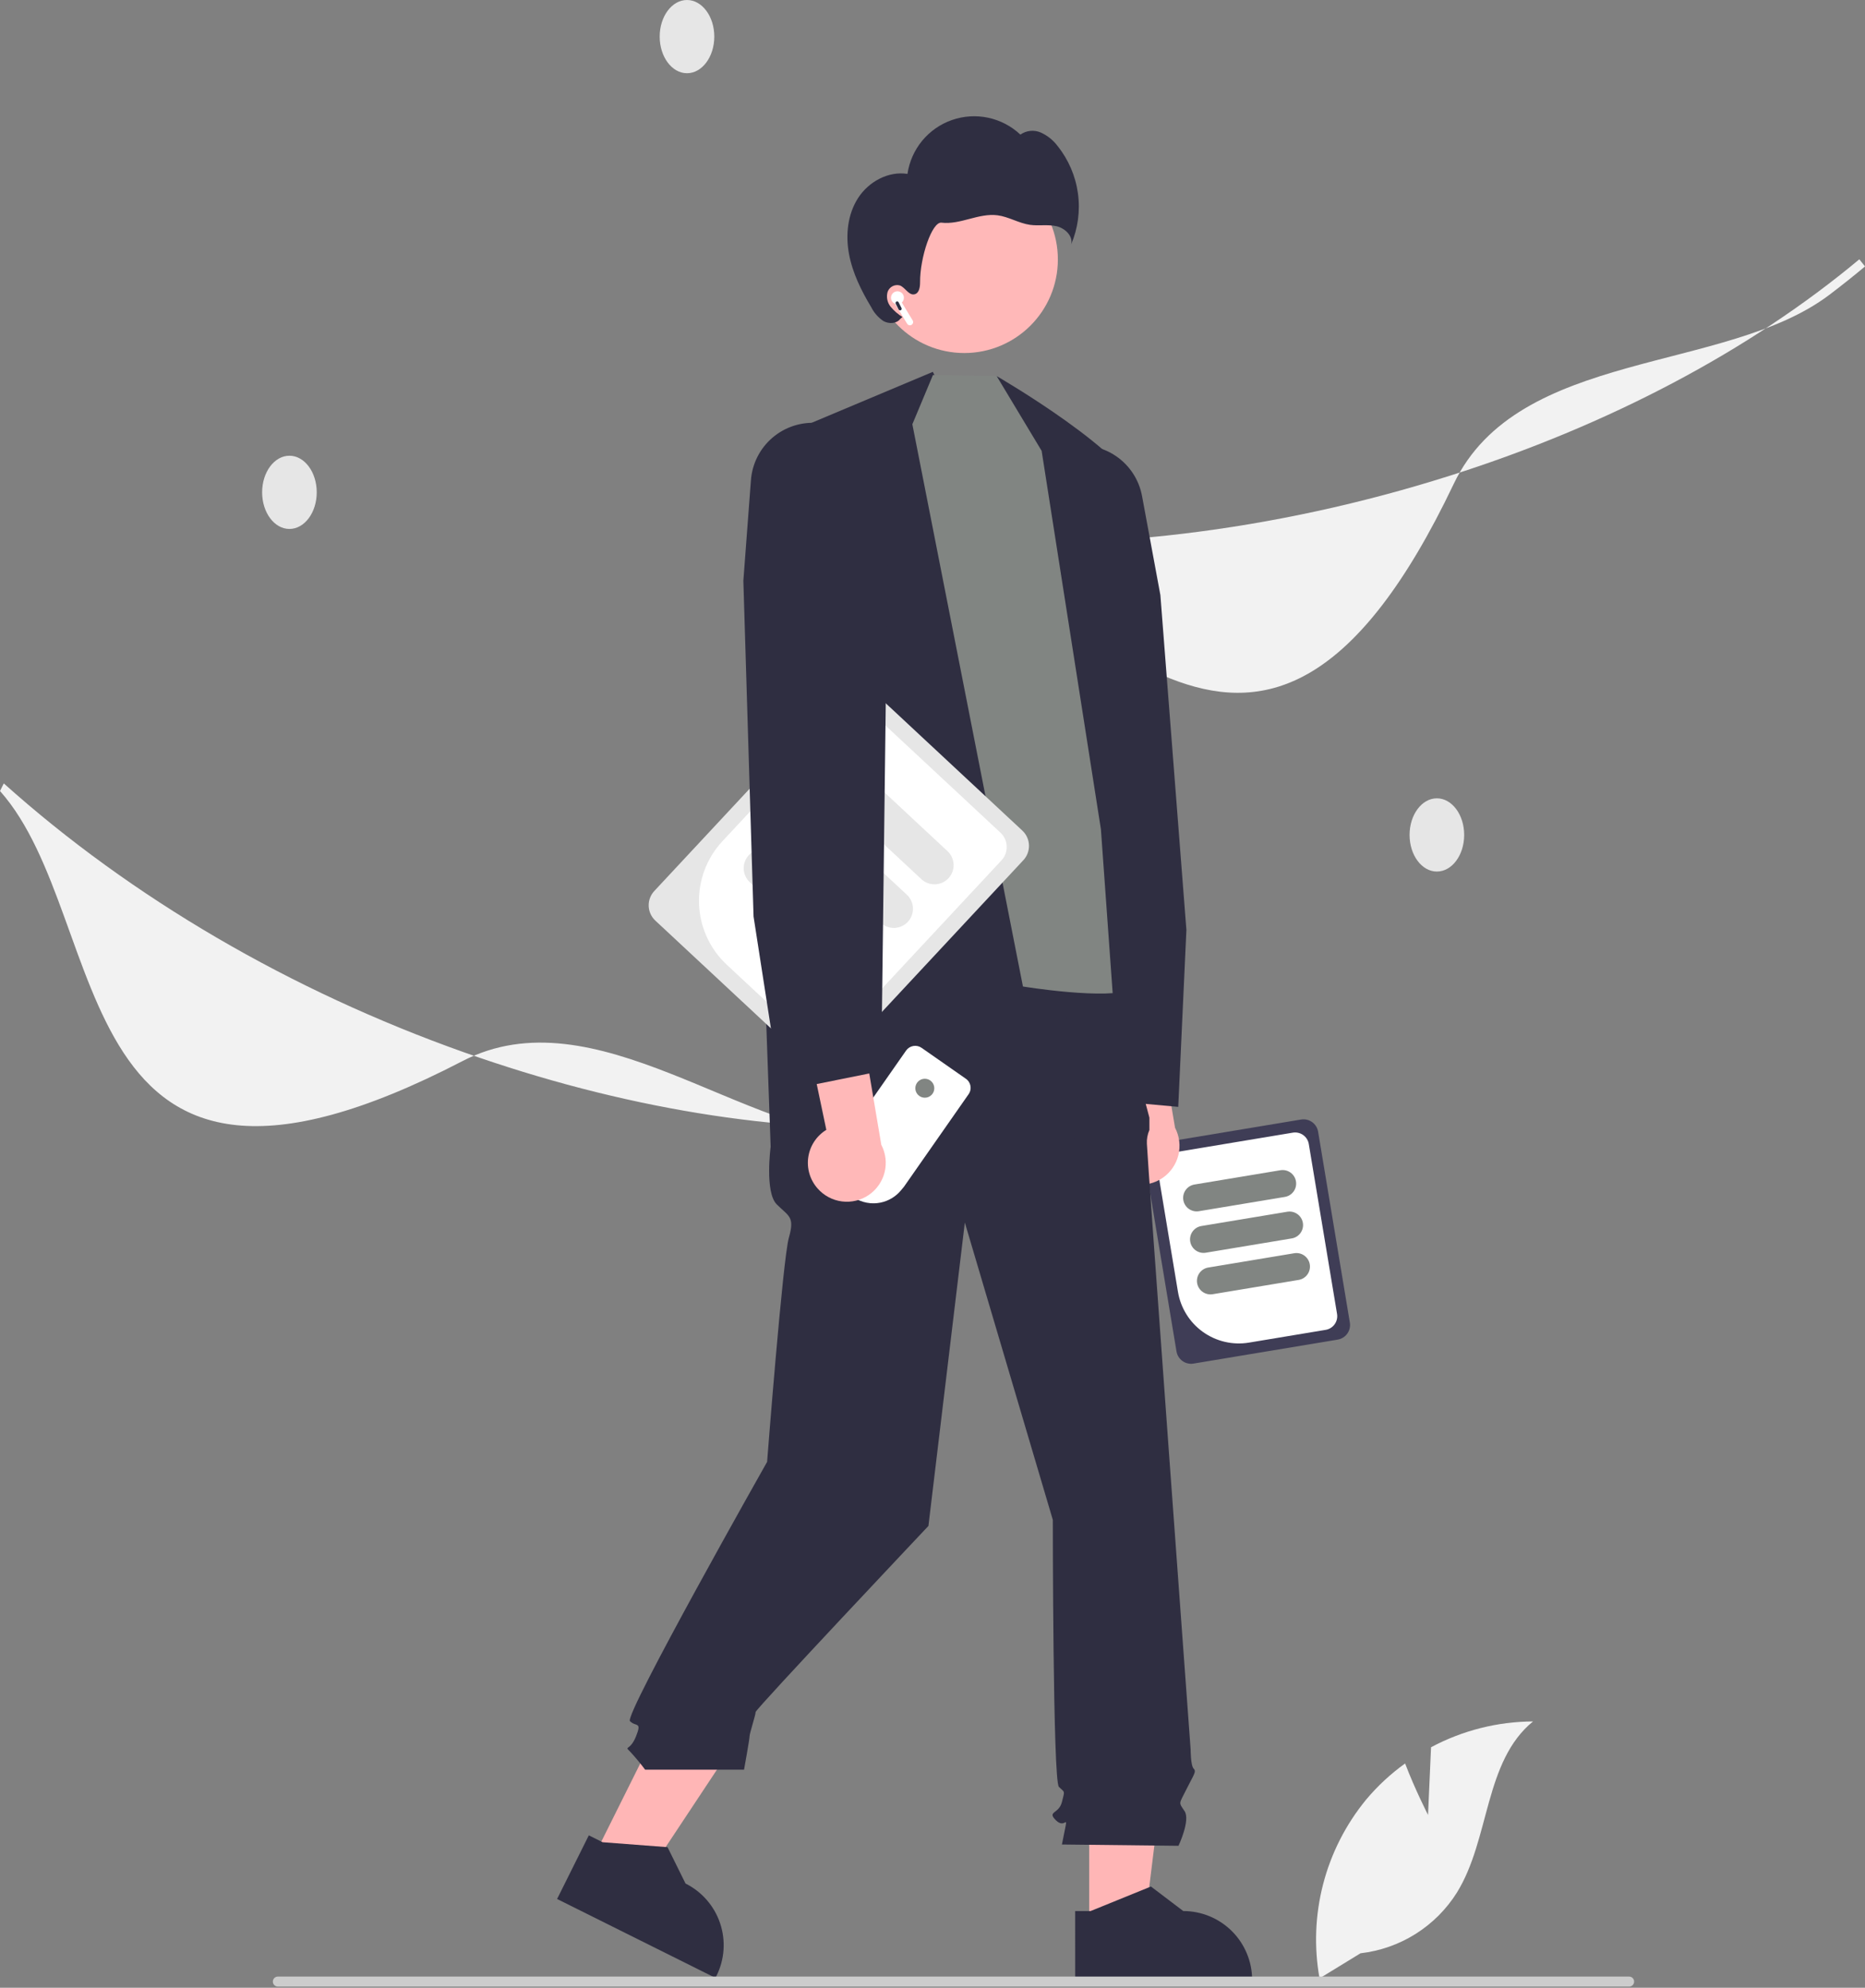
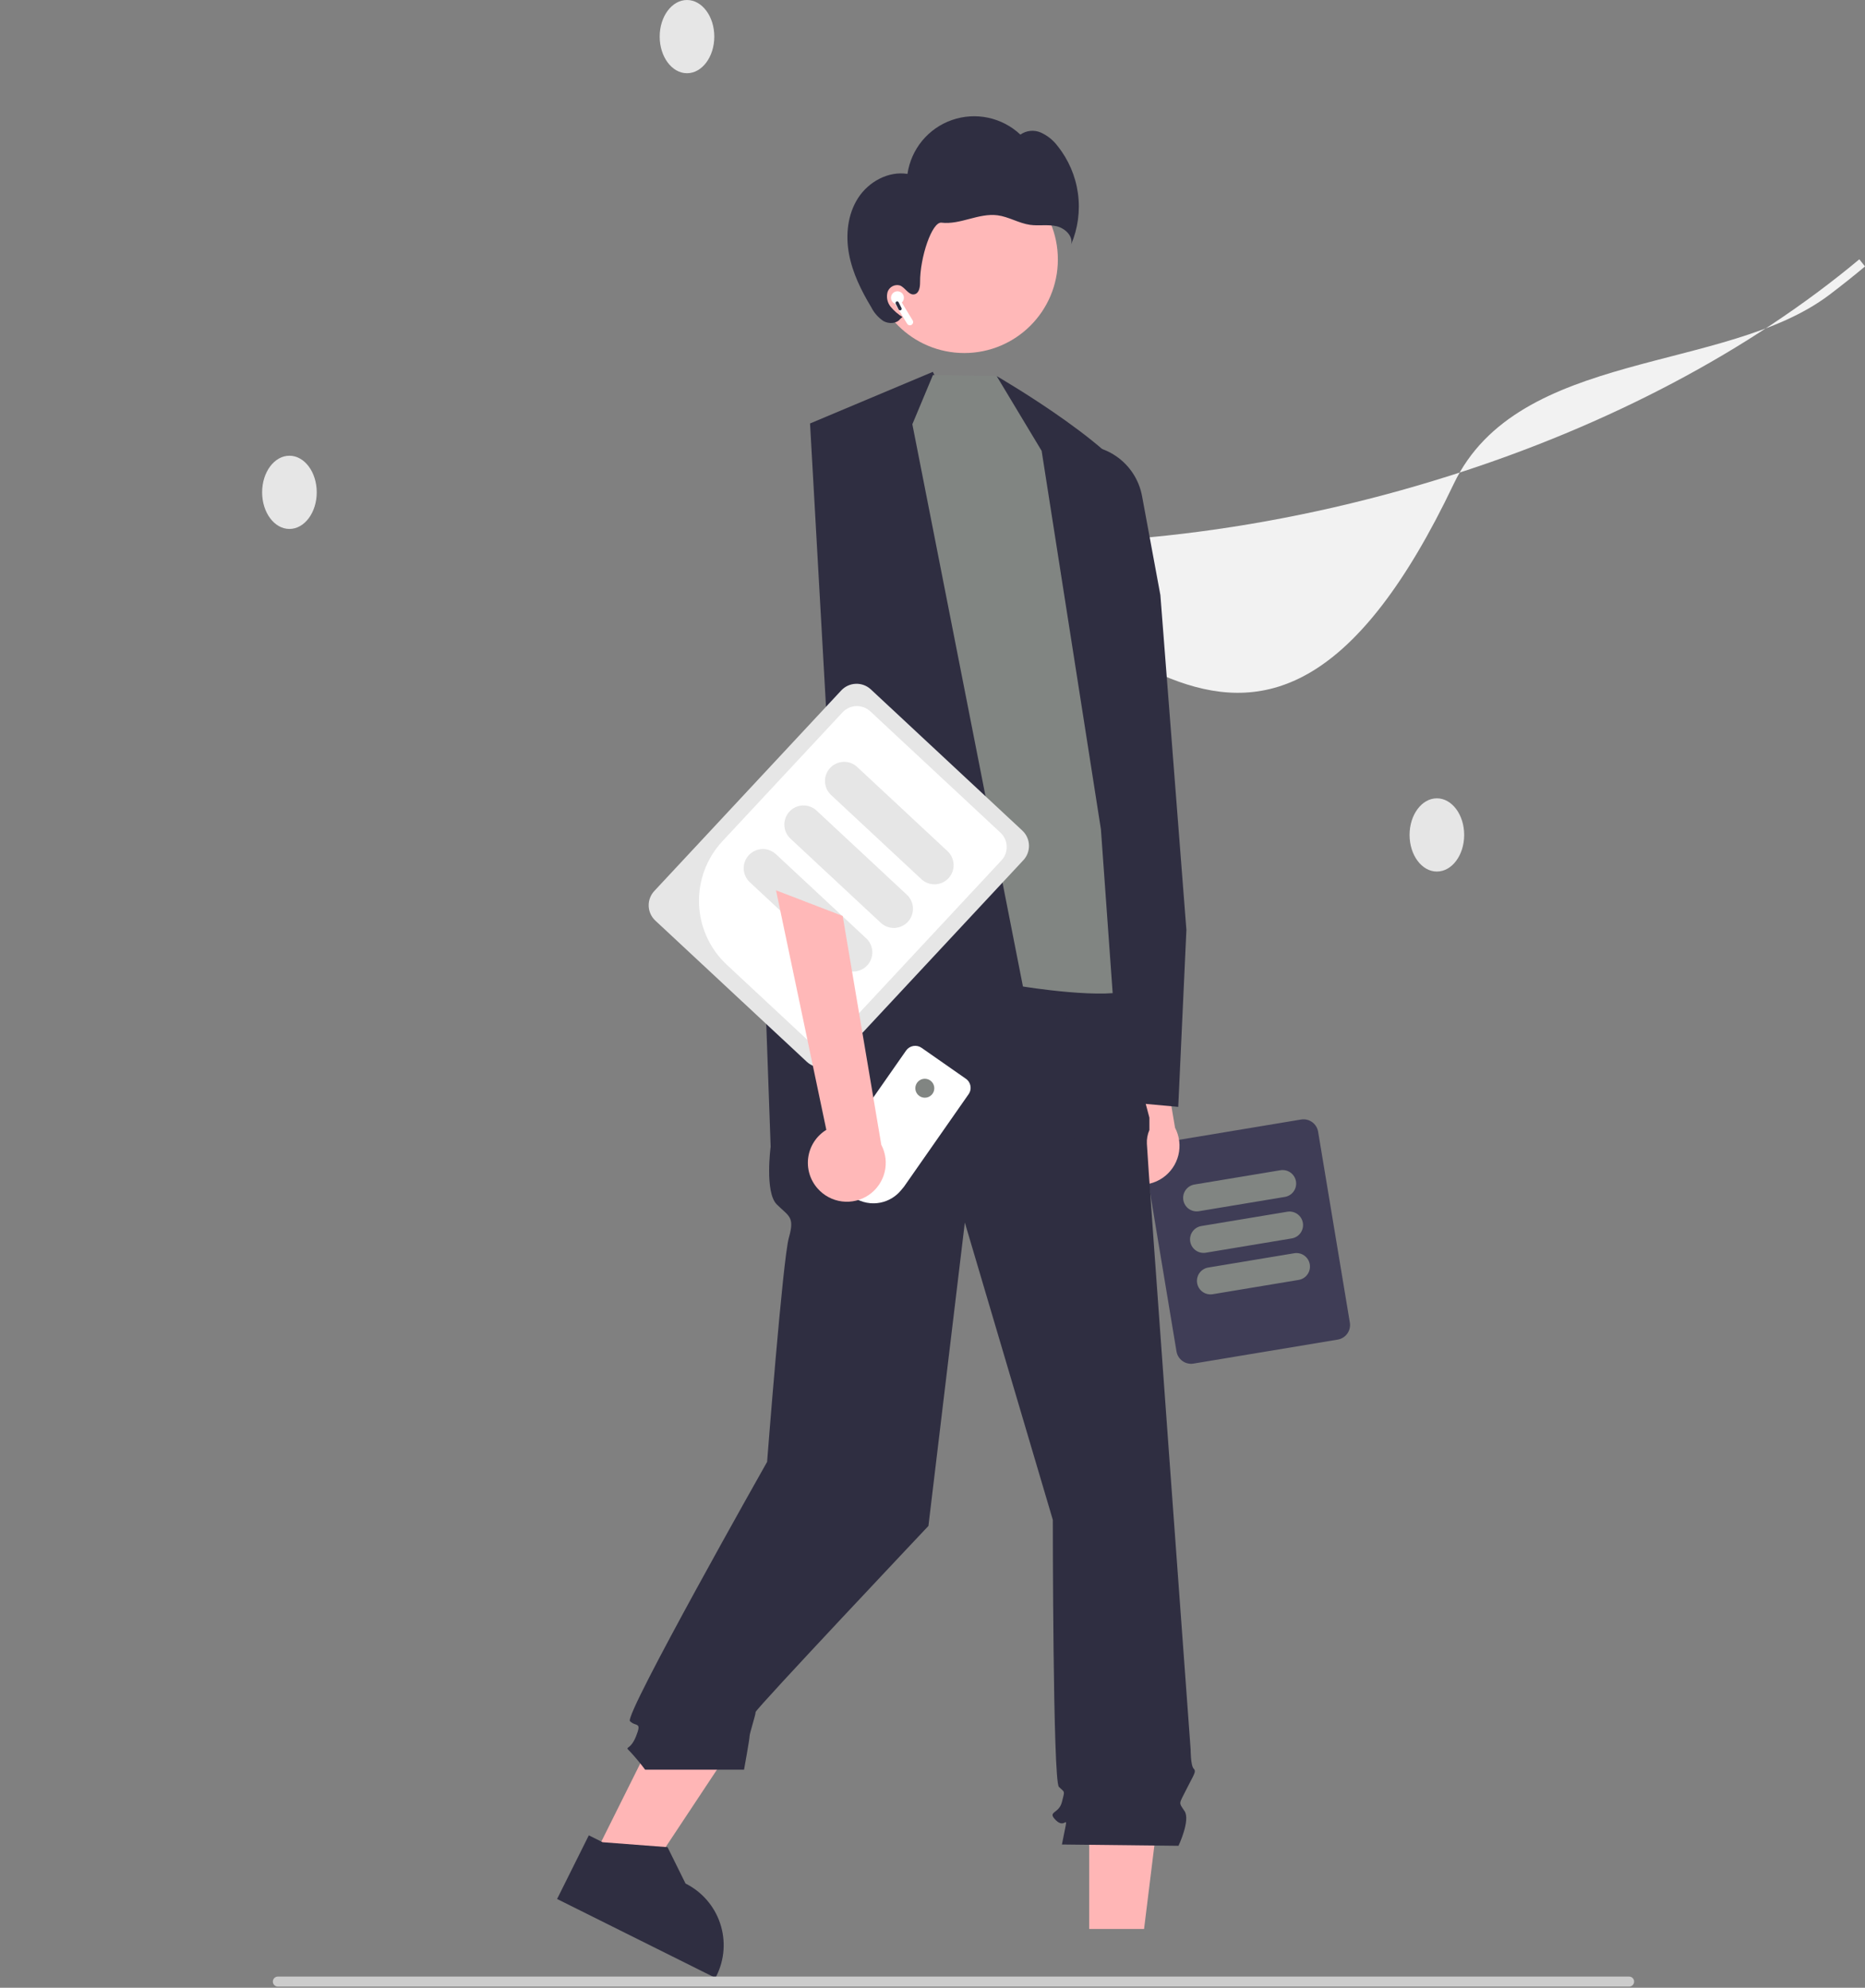
<svg xmlns="http://www.w3.org/2000/svg" width="577" height="615" viewBox="0 0 577 615" fill="none">
  <rect x="0" y="0" width="577" height="615" fill="#808080" stroke="none" />
  <g clip-path="url(#clip0_188_1284)">
-     <path d="M270.981 351.865C230.568 351.865 184.124 307.018 143.032 328.326C18.617 392.84 35.743 284.886 0 244.737L1.173 242.384C40.612 277.747 89.853 306.519 143.572 325.588C192.118 342.823 241.027 350.808 284.996 348.701L285.072 351.53C280.429 351.754 275.732 351.866 270.981 351.865Z" fill="#F2F2F2" />
    <path d="M565.978 91.211C533.763 115.61 469.662 107.902 449.77 149.697C389.542 276.243 338.016 179.846 285.282 169.421L284.797 166.836C337.587 171.215 394.211 164.421 448.548 147.189C497.652 131.618 541.463 108.453 575.24 80.227L577.009 82.436C573.443 85.418 569.766 88.343 565.978 91.211Z" fill="#F2F2F2" />
    <path d="M89.545 163.655C94.21 163.655 97.992 158.583 97.992 152.327C97.992 146.071 94.21 141 89.545 141C84.88 141 81.098 146.071 81.098 152.327C81.098 158.583 84.88 163.655 89.545 163.655Z" fill="#E6E6E6" />
    <path d="M444.545 269.655C449.21 269.655 452.992 264.583 452.992 258.327C452.992 252.071 449.21 247 444.545 247C439.88 247 436.098 252.071 436.098 258.327C436.098 264.583 439.88 269.655 444.545 269.655Z" fill="#E6E6E6" />
    <path d="M212.545 22.655C217.21 22.655 220.992 17.584 220.992 11.328C220.992 5.071 217.21 0 212.545 0C207.88 0 204.098 5.071 204.098 11.328C204.098 17.584 207.88 22.655 212.545 22.655Z" fill="#E6E6E6" />
    <path d="M363.988 418.131L354.165 359.056C353.967 357.86 354.252 356.634 354.957 355.648C355.662 354.662 356.729 353.996 357.925 353.796L402.54 346.377C403.736 346.179 404.961 346.464 405.947 347.169C406.933 347.874 407.6 348.941 407.8 350.137L417.623 409.212C417.821 410.408 417.536 411.634 416.831 412.62C416.126 413.606 415.059 414.272 413.863 414.472L369.248 421.891C368.052 422.089 366.827 421.804 365.841 421.099C364.855 420.394 364.188 419.327 363.988 418.131Z" fill="#3F3D56" />
-     <path d="M364.445 399.719L358.13 361.74C357.945 360.62 358.211 359.472 358.872 358.548C359.532 357.625 360.531 357.001 361.651 356.814L399.994 350.438C401.114 350.253 402.262 350.52 403.185 351.18C404.109 351.84 404.733 352.839 404.92 353.959L413.662 406.528C413.847 407.648 413.58 408.796 412.92 409.719C412.259 410.643 411.26 411.267 410.14 411.454L386.387 415.404C381.398 416.228 376.286 415.039 372.173 412.099C368.059 409.158 365.28 404.706 364.445 399.719Z" fill="white" />
    <path d="M366.099 371.304C365.918 370.21 366.179 369.088 366.824 368.186C367.469 367.283 368.446 366.674 369.54 366.49L396.138 362.067C396.68 361.977 397.235 361.995 397.77 362.119C398.305 362.243 398.811 362.471 399.258 362.791C399.705 363.111 400.085 363.515 400.375 363.981C400.666 364.447 400.862 364.966 400.952 365.508C401.042 366.05 401.025 366.605 400.901 367.14C400.776 367.675 400.548 368.181 400.229 368.628C399.909 369.075 399.505 369.455 399.038 369.745C398.572 370.036 398.053 370.232 397.511 370.322L370.913 374.745C369.818 374.926 368.697 374.665 367.794 374.02C366.892 373.375 366.282 372.398 366.099 371.304Z" fill="#818582" />
    <path d="M368.234 384.145C368.053 383.05 368.314 381.929 368.959 381.027C369.604 380.124 370.581 379.514 371.675 379.331L398.273 374.908C398.815 374.818 399.37 374.836 399.905 374.96C400.44 375.084 400.946 375.312 401.393 375.632C401.84 375.951 402.219 376.356 402.51 376.822C402.801 377.288 402.997 377.807 403.087 378.349C403.177 378.891 403.16 379.446 403.035 379.981C402.911 380.516 402.683 381.022 402.363 381.469C402.044 381.916 401.639 382.295 401.173 382.586C400.707 382.877 400.188 383.073 399.646 383.163L373.047 387.586C371.953 387.767 370.831 387.506 369.929 386.861C369.027 386.216 368.417 385.239 368.234 384.145Z" fill="#818582" />
    <path d="M370.37 396.986C370.19 395.891 370.45 394.77 371.096 393.867C371.741 392.965 372.717 392.355 373.812 392.172L400.41 387.749C401.505 387.567 402.627 387.827 403.529 388.472C404.432 389.118 405.042 390.095 405.224 391.19C405.406 392.285 405.145 393.407 404.5 394.309C403.855 395.212 402.877 395.822 401.783 396.004L375.184 400.427C374.09 400.607 372.968 400.347 372.066 399.701C371.163 399.056 370.554 398.08 370.37 396.986Z" fill="#818582" />
    <path d="M343.844 362.451C342.682 361.143 341.82 359.596 341.321 357.92C340.821 356.243 340.695 354.477 340.952 352.747C341.208 351.016 341.841 349.363 342.806 347.904C343.77 346.444 345.043 345.214 346.535 344.3L330.973 270.199L351.599 278.129L363.54 348.921C364.91 351.529 365.276 354.548 364.568 357.407C363.861 360.267 362.129 362.767 359.701 364.434C357.273 366.102 354.318 366.821 351.395 366.456C348.473 366.09 345.786 364.665 343.844 362.451Z" fill="#FFB8B8" />
    <path d="M336.978 596.816L353.955 596.815L362.032 531.329L336.975 531.33L336.978 596.816Z" fill="#FFB6B6" />
-     <path d="M332.646 591.273L337.425 591.272L356.082 583.685L366.082 591.271H366.083C371.734 591.272 377.154 593.517 381.149 597.512C385.145 601.508 387.39 606.928 387.391 612.578V613.271L332.648 613.273L332.646 591.273Z" fill="#2F2E41" />
    <path d="M183.572 574.742L198.767 582.315L235.208 527.31L212.782 516.133L183.572 574.742Z" fill="#FFB6B6" />
    <path d="M182.169 567.849L186.446 569.981L206.528 571.513L212.094 582.763L212.095 582.764C217.152 585.285 221.001 589.712 222.795 595.071C224.588 600.429 224.18 606.281 221.66 611.339L221.351 611.959L172.355 587.54L182.169 567.849Z" fill="#2F2E41" />
    <path d="M344.499 299.403L236.55 302.219L238.427 354.786C238.427 354.786 236.55 368.866 240.305 372.621C244.06 376.375 245.937 376.375 244.06 382.946C242.182 389.517 237.329 452.299 237.329 452.299C237.329 452.299 193.023 530.639 194.901 532.516C196.778 534.393 198.655 532.516 196.778 537.209C194.901 541.903 193.023 540.025 194.901 541.903C196.564 543.696 198.13 545.576 199.594 547.535H230.192C230.192 547.535 231.903 538.148 231.903 537.209C231.903 536.271 233.78 530.639 233.78 529.7C233.78 528.761 287.239 472.122 287.239 472.122L298.503 378.253L325.725 470.244C325.725 470.244 325.725 550.971 327.603 552.849C329.48 554.726 329.48 553.787 328.541 557.542C327.603 561.297 323.848 560.358 326.664 563.174C329.48 565.99 330.419 561.297 329.48 565.99L328.541 570.684L364.605 571.087C364.605 571.087 368.36 563.174 366.482 560.358C364.605 557.542 364.718 558.311 367.008 553.702C369.299 549.094 370.237 548.155 369.299 547.217C368.36 546.278 368.36 541.285 368.36 541.285C368.36 541.285 354.825 356.663 354.825 353.847C354.754 352.398 355.021 350.952 355.604 349.624V345.802L352.009 332.257L344.499 299.403Z" fill="#2F2E41" />
-     <path d="M441.81 561.537L442.741 540.593C452.451 535.403 463.281 532.662 474.291 532.607C459.138 544.995 461.032 568.876 450.759 585.536C447.515 590.707 443.149 595.082 437.984 598.337C432.819 601.592 426.988 603.643 420.923 604.337L408.243 612.101C406.503 602.401 406.887 592.439 409.367 582.902C411.848 573.364 416.367 564.478 422.613 556.855C426.159 552.613 430.225 548.835 434.716 545.61C437.753 553.618 441.81 561.537 441.81 561.537Z" fill="#F2F2F2" />
    <path d="M288.603 115.052L342.674 224.404L332.095 357.116L263.001 350.803L250.611 131.022L288.603 115.052Z" fill="#2F2E41" />
    <path d="M364.529 342.465L332.934 339.577L332.885 339.176L311.682 163.616L316.427 150.46C317.562 147.337 319.486 144.56 322.012 142.401C324.538 140.241 327.579 138.771 330.841 138.134C333.326 137.655 335.881 137.672 338.359 138.186C340.837 138.699 343.188 139.697 345.279 141.123C347.369 142.55 349.157 144.375 350.538 146.495C351.92 148.615 352.868 150.988 353.329 153.476L359.003 184.125L367.053 287.728L364.529 342.465Z" fill="#2F2E41" />
    <path d="M282.268 131.268L288.64 116.023L308.362 116.369L328.926 145.459L350.511 236.232C350.511 236.232 358.264 302.541 350.511 306.042C342.758 309.542 316.482 305.219 316.482 305.219L282.268 131.268Z" fill="#818582" />
    <path d="M308.361 116.369C308.361 116.369 350.844 140.927 352.506 153.746C354.168 166.565 359.731 323.465 359.731 323.465L344.708 313.757L340.602 256.573L322.267 139.494L308.361 116.369Z" fill="#2F2E41" />
    <path d="M298.333 109.227C314.323 109.227 327.286 96.264 327.286 80.273C327.286 64.282 314.323 51.319 298.333 51.319C282.342 51.319 269.379 64.282 269.379 80.273C269.379 96.264 282.342 109.227 298.333 109.227Z" fill="#FFB8B8" />
    <path d="M265.49 61.248C268.742 56.218 274.843 52.866 280.757 53.808C281.308 50.033 282.883 46.482 285.312 43.541C287.741 40.6 290.93 38.382 294.533 37.128C298.135 35.874 302.013 35.632 305.743 36.429C309.473 37.226 312.914 39.031 315.689 41.648C316.602 41.005 317.665 40.609 318.775 40.498C319.886 40.387 321.007 40.565 322.029 41.014C324.064 41.939 325.835 43.361 327.179 45.148C330.573 49.38 332.756 54.453 333.495 59.828C334.234 65.202 333.502 70.677 331.377 75.668C332.1 73.04 329.467 70.568 326.806 69.978C324.145 69.389 321.354 69.947 318.656 69.563C315.198 69.071 312.089 67.064 308.625 66.613C305.714 66.234 302.787 66.98 299.948 67.728C297.11 68.476 294.19 69.239 291.275 68.893C288.36 68.547 284.604 79.594 284.655 87.376C284.664 88.85 284.361 90.744 282.92 91.056C281.145 91.442 280.116 88.993 278.427 88.325C277.649 88.102 276.814 88.19 276.099 88.57C275.384 88.95 274.844 89.593 274.594 90.363C274.381 91.146 274.358 91.969 274.528 92.763C274.697 93.556 275.053 94.298 275.567 94.926C276.605 96.171 277.838 97.24 279.217 98.092L278.521 98.671C277.364 100.2 274.964 100.266 273.296 99.32C271.701 98.24 270.409 96.769 269.544 95.048C266.458 89.915 263.751 84.447 262.662 78.558C261.573 72.669 262.239 66.278 265.49 61.248Z" fill="#2F2E41" />
    <path d="M202.425 275.677L260.271 213.617C261.443 212.362 263.065 211.624 264.781 211.564C266.497 211.503 268.167 212.126 269.424 213.295L316.293 256.982C317.548 258.154 318.287 259.776 318.347 261.492C318.407 263.208 317.785 264.878 316.615 266.135L258.77 328.195C257.598 329.45 255.976 330.189 254.259 330.249C252.543 330.309 250.874 329.686 249.616 328.517L202.747 284.831C201.492 283.659 200.754 282.037 200.693 280.321C200.633 278.604 201.256 276.935 202.425 275.677Z" fill="#E6E6E6" />
    <path d="M223.492 260.283L260.68 220.386C261.778 219.21 263.297 218.519 264.904 218.462C266.511 218.406 268.075 218.989 269.253 220.084L309.533 257.629C310.708 258.727 311.4 260.246 311.456 261.853C311.513 263.46 310.929 265.024 309.834 266.202L258.36 321.427C257.262 322.602 255.743 323.293 254.135 323.35C252.528 323.406 250.964 322.823 249.787 321.728L224.834 298.47C219.6 293.58 216.518 286.813 216.267 279.654C216.015 272.495 218.613 265.529 223.492 260.283Z" fill="white" />
    <path d="M256.827 237.597C257.9 236.448 259.384 235.772 260.955 235.717C262.525 235.662 264.054 236.232 265.204 237.302L293.146 263.347C294.296 264.419 294.973 265.904 295.029 267.475C295.084 269.046 294.513 270.574 293.441 271.724C292.369 272.874 290.884 273.551 289.313 273.606C287.742 273.662 286.214 273.09 285.064 272.019L257.121 245.974C255.973 244.901 255.297 243.417 255.242 241.846C255.187 240.276 255.757 238.748 256.827 237.597Z" fill="#E6E6E6" />
    <path d="M244.253 251.086C245.326 249.938 246.81 249.262 248.381 249.207C249.951 249.151 251.479 249.721 252.63 250.792L280.572 276.836C281.142 277.367 281.601 278.005 281.924 278.713C282.247 279.421 282.427 280.186 282.454 280.964C282.482 281.742 282.356 282.517 282.083 283.247C281.811 283.976 281.397 284.644 280.867 285.213C280.336 285.783 279.698 286.242 278.99 286.565C278.282 286.888 277.517 287.068 276.739 287.096C275.961 287.123 275.185 286.997 274.456 286.724C273.727 286.452 273.059 286.039 272.489 285.508L244.547 259.463C243.399 258.391 242.723 256.906 242.668 255.336C242.613 253.765 243.183 252.237 244.253 251.086Z" fill="#E6E6E6" />
    <path d="M231.681 264.575C232.753 263.427 234.238 262.751 235.808 262.696C237.379 262.641 238.907 263.211 240.058 264.281L268 290.325C269.15 291.397 269.827 292.882 269.882 294.453C269.937 296.024 269.366 297.553 268.294 298.703C267.223 299.853 265.738 300.53 264.167 300.585C262.596 300.64 261.067 300.069 259.917 298.997L231.975 272.953C230.827 271.88 230.151 270.395 230.095 268.825C230.04 267.254 230.61 265.726 231.681 264.575Z" fill="#E6E6E6" />
    <path d="M299.667 338.546L279.668 367.182L278.736 368.304C277.116 370.252 274.879 371.588 272.396 372.09C272.044 372.16 271.691 372.213 271.336 372.248C270.898 372.293 270.458 372.311 270.018 372.302C269.766 372.298 269.514 372.284 269.263 372.262C267.804 372.136 266.384 371.723 265.086 371.045L256.554 365.086C255.874 364.613 255.39 363.909 255.19 363.105C255.09 362.708 255.062 362.296 255.106 361.888C255.169 361.318 255.375 360.772 255.704 360.301L280.329 325.041C280.852 324.294 281.649 323.786 282.547 323.626C283.444 323.467 284.368 323.67 285.115 324.191L298.818 333.76C298.85 333.783 298.882 333.806 298.914 333.829C298.934 333.845 298.954 333.86 298.974 333.877C299.001 333.897 299.028 333.919 299.053 333.941C299.087 333.968 299.119 333.995 299.151 334.024C299.18 334.05 299.208 334.077 299.236 334.104L299.253 334.12C299.289 334.155 299.324 334.19 299.358 334.226C299.392 334.262 299.426 334.3 299.458 334.337C299.481 334.364 299.504 334.392 299.527 334.419L299.529 334.422C299.595 334.505 299.657 334.59 299.716 334.679C299.734 334.706 299.752 334.734 299.769 334.762L299.777 334.774C299.791 334.797 299.804 334.819 299.817 334.842C299.857 334.91 299.894 334.979 299.929 335.05C299.987 335.167 300.038 335.287 300.082 335.41C300.097 335.449 300.11 335.489 300.122 335.529C300.132 335.561 300.143 335.594 300.151 335.628L300.154 335.635L300.157 335.648C300.166 335.677 300.174 335.706 300.181 335.734C300.195 335.789 300.207 335.845 300.219 335.901C300.222 335.916 300.225 335.932 300.228 335.947C300.231 335.963 300.234 335.978 300.236 335.994C300.24 336.009 300.242 336.025 300.244 336.039L300.249 336.064C300.256 336.109 300.261 336.155 300.266 336.2C300.272 336.257 300.277 336.314 300.28 336.371C300.283 336.418 300.285 336.465 300.286 336.511C300.287 336.554 300.287 336.596 300.286 336.638C300.287 336.649 300.286 336.66 300.285 336.67C300.285 336.714 300.282 336.757 300.28 336.801C300.273 336.91 300.261 337.019 300.244 337.126C300.237 337.167 300.23 337.206 300.222 337.245C300.213 337.293 300.202 337.341 300.191 337.388C300.187 337.405 300.182 337.423 300.178 337.44C300.171 337.467 300.163 337.493 300.156 337.519C300.148 337.547 300.139 337.577 300.13 337.605L300.108 337.673C300.095 337.714 300.08 337.753 300.065 337.793C300.056 337.817 300.047 337.84 300.037 337.864C299.968 338.035 299.885 338.2 299.79 338.358C299.777 338.377 299.766 338.396 299.754 338.415C299.726 338.46 299.697 338.503 299.667 338.546Z" fill="white" />
    <path d="M286.123 339.633C287.744 339.633 289.059 338.319 289.059 336.698C289.059 335.076 287.744 333.762 286.123 333.762C284.502 333.762 283.188 335.076 283.188 336.698C283.188 338.319 284.502 339.633 286.123 339.633Z" fill="#818582" />
    <path d="M252.961 367.719C251.799 366.412 250.938 364.865 250.438 363.188C249.938 361.512 249.812 359.746 250.069 358.016C250.325 356.285 250.958 354.632 251.923 353.172C252.888 351.713 254.161 350.483 255.652 349.568L240.09 275.468L260.716 283.398L272.657 354.19C274.027 356.798 274.393 359.817 273.685 362.676C272.978 365.535 271.246 368.036 268.818 369.703C266.39 371.371 263.435 372.09 260.512 371.724C257.59 371.359 254.903 369.934 252.961 367.719Z" fill="#FFB8B8" />
-     <path d="M241.531 337.65L233.137 283.563L229.982 179.687L232.327 148.553C232.517 146.03 233.204 143.569 234.35 141.313C235.495 139.056 237.076 137.049 239.001 135.406C240.925 133.763 243.156 132.517 245.564 131.741C247.973 130.964 250.511 130.671 253.033 130.88C256.344 131.162 259.526 132.296 262.27 134.171C265.013 136.047 267.225 138.6 268.69 141.583L274.823 154.152L272.633 331.378L241.531 337.65Z" fill="#2F2E41" />
    <path d="M505.569 613.097C505.569 613.302 505.53 613.504 505.452 613.693C505.374 613.881 505.26 614.053 505.115 614.197C504.971 614.342 504.799 614.456 504.611 614.534C504.422 614.612 504.22 614.651 504.016 614.651H85.965C85.553 614.651 85.158 614.487 84.867 614.196C84.576 613.904 84.412 613.509 84.412 613.097C84.412 612.685 84.576 612.29 84.867 611.999C85.158 611.708 85.553 611.544 85.965 611.544H504.016C504.22 611.544 504.422 611.583 504.611 611.661C504.799 611.739 504.971 611.853 505.115 611.998C505.26 612.142 505.374 612.314 505.452 612.502C505.53 612.691 505.569 612.893 505.569 613.097Z" fill="#CCCCCC" />
    <path d="M275.659 92.008C275.677 91.68 275.776 91.362 275.946 91.081C276.117 90.801 276.354 90.566 276.636 90.399C276.919 90.231 277.238 90.136 277.566 90.121C277.894 90.106 278.221 90.173 278.517 90.314C278.813 90.455 279.07 90.667 279.265 90.932C279.46 91.196 279.587 91.504 279.635 91.829C279.683 92.154 279.65 92.485 279.539 92.794C279.428 93.104 279.243 93.381 278.999 93.601L282.361 99.125C282.499 99.352 282.541 99.624 282.478 99.881C282.415 100.139 282.253 100.361 282.026 100.499C281.8 100.637 281.528 100.679 281.27 100.617C281.012 100.554 280.79 100.391 280.652 100.165L276.873 93.954C276.495 93.794 276.176 93.521 275.958 93.173C275.741 92.825 275.637 92.418 275.659 92.008Z" fill="white" />
    <path d="M278.019 95.764C278.143 96.01 278.444 96.109 278.69 95.985C278.937 95.861 279.036 95.56 278.912 95.313L278.011 93.528C277.887 93.281 277.586 93.182 277.339 93.306C277.093 93.431 276.994 93.731 277.118 93.978L278.019 95.764Z" fill="#2F2E41" />
  </g>
  <defs>
    <clipPath id="clip0_188_1284">
      <rect width="577.009" height="614.651" fill="white" />
    </clipPath>
  </defs>
</svg>